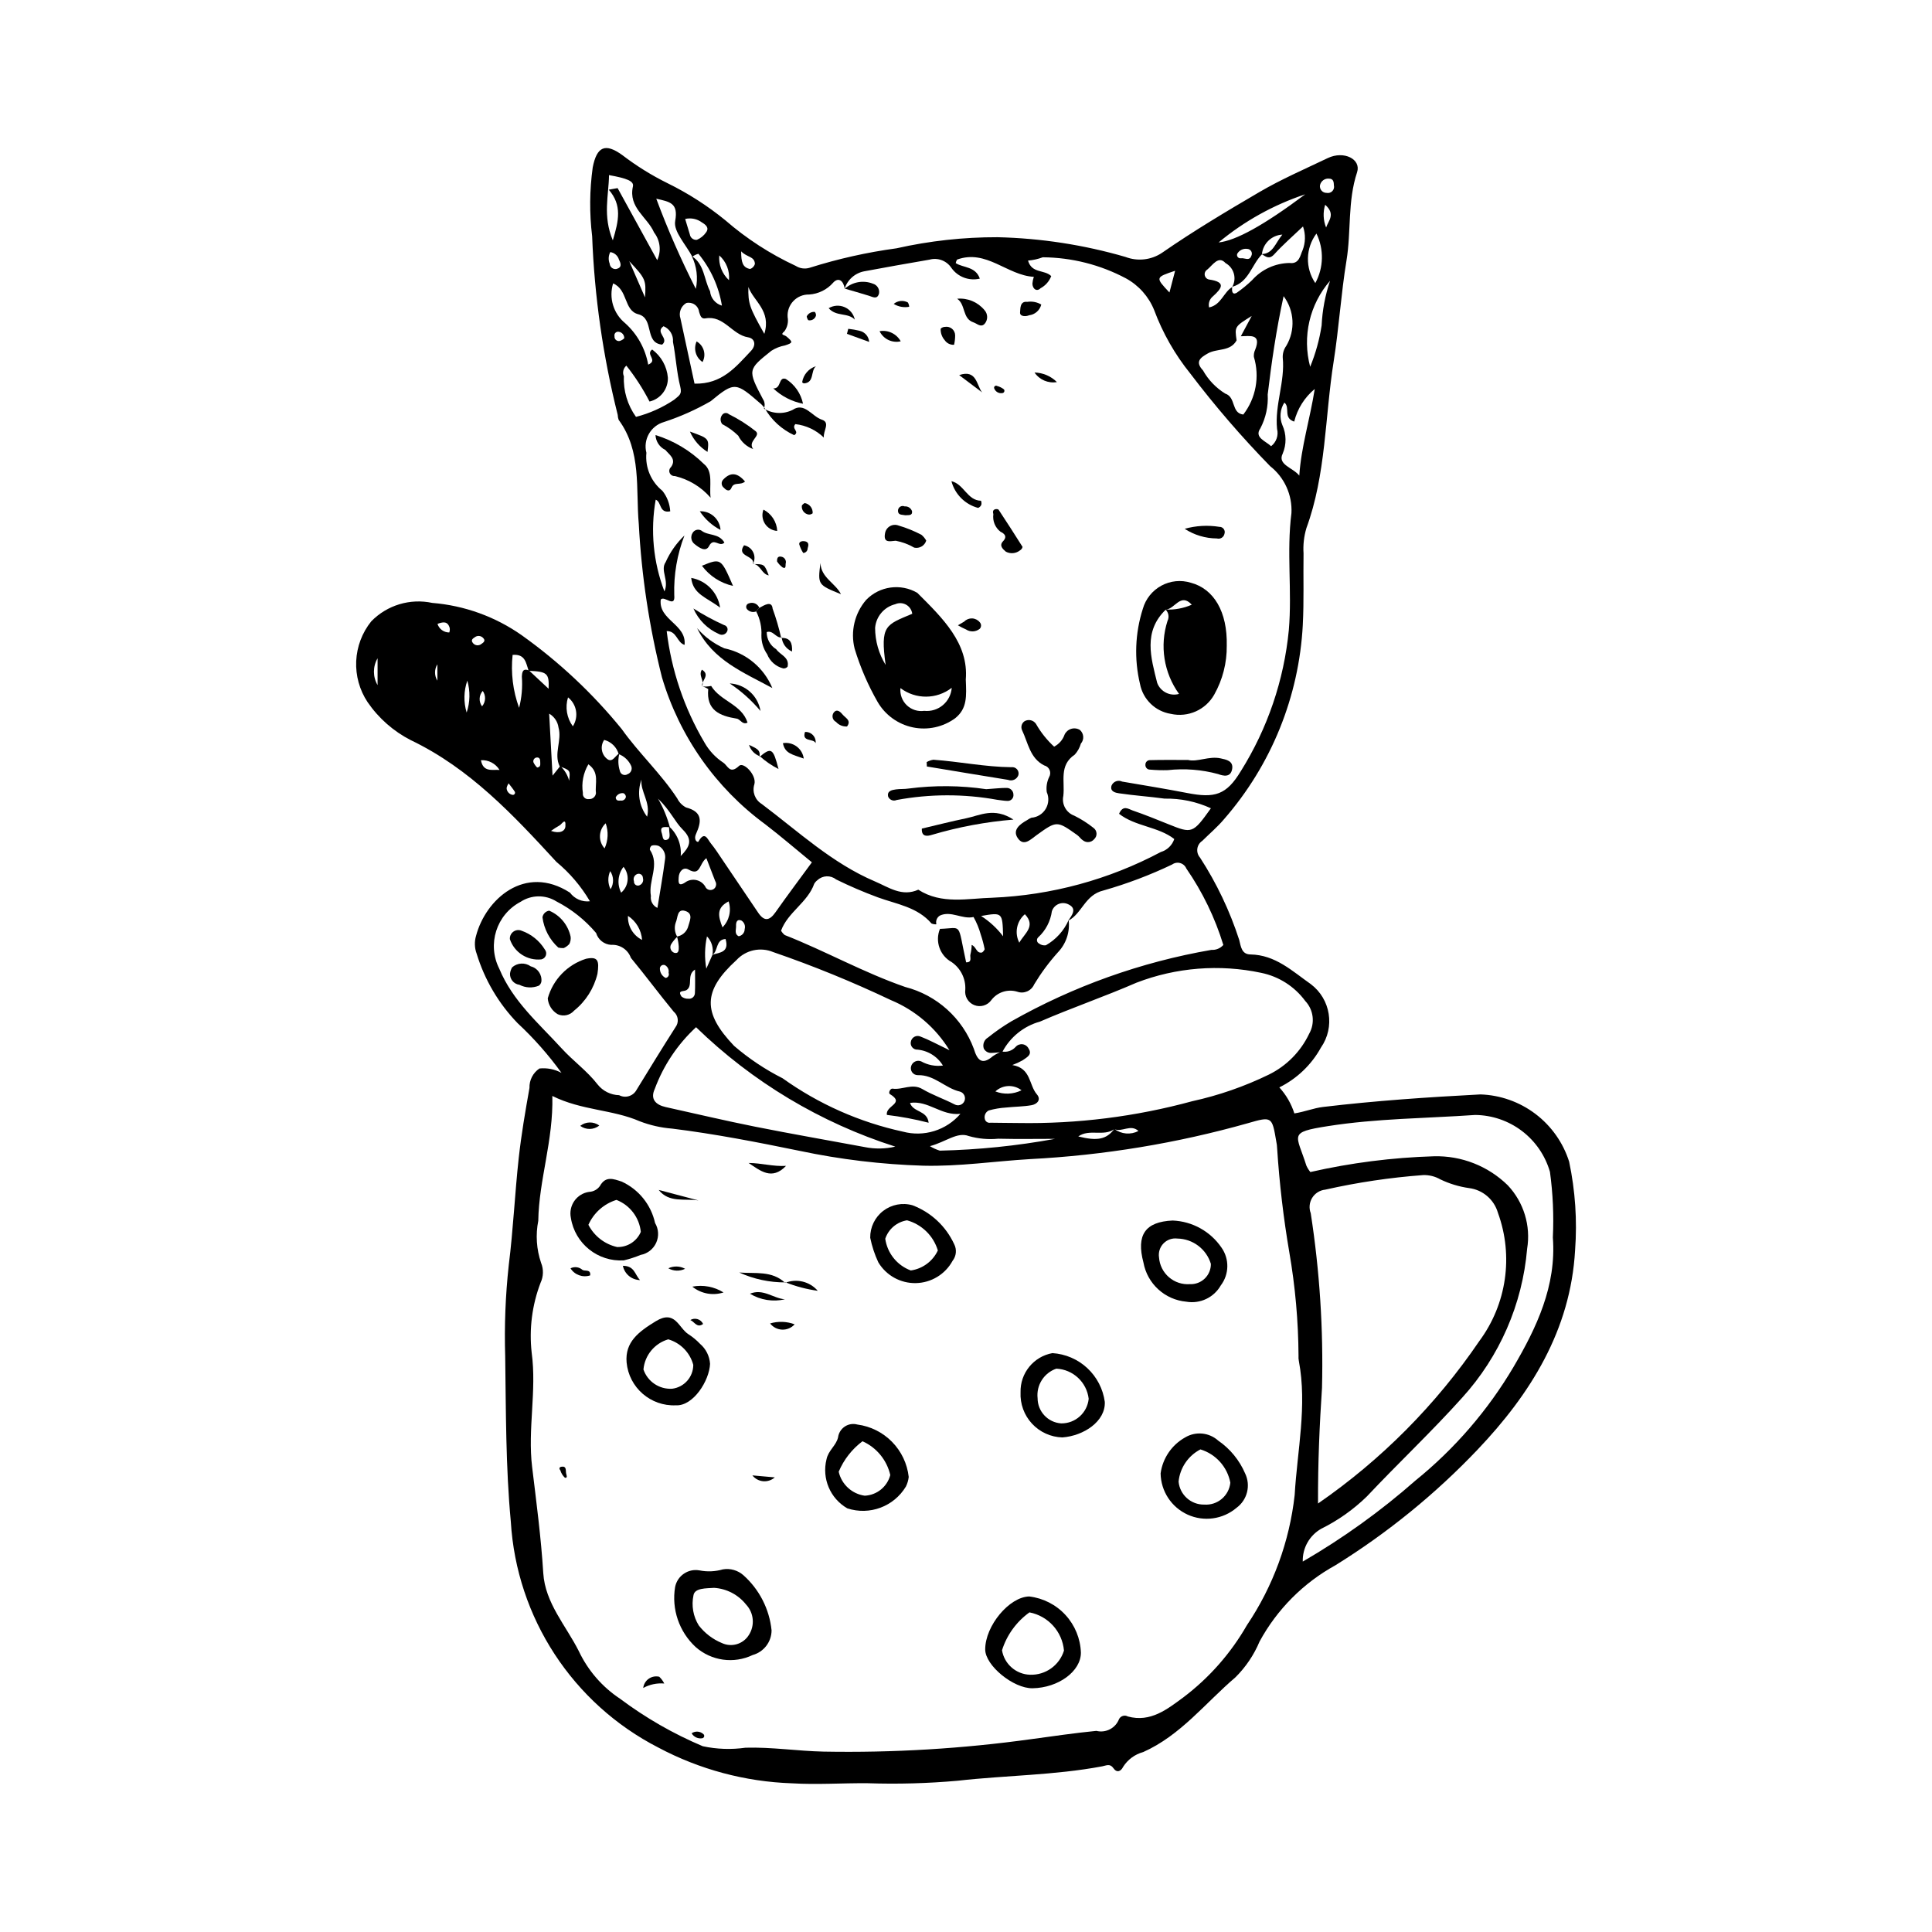
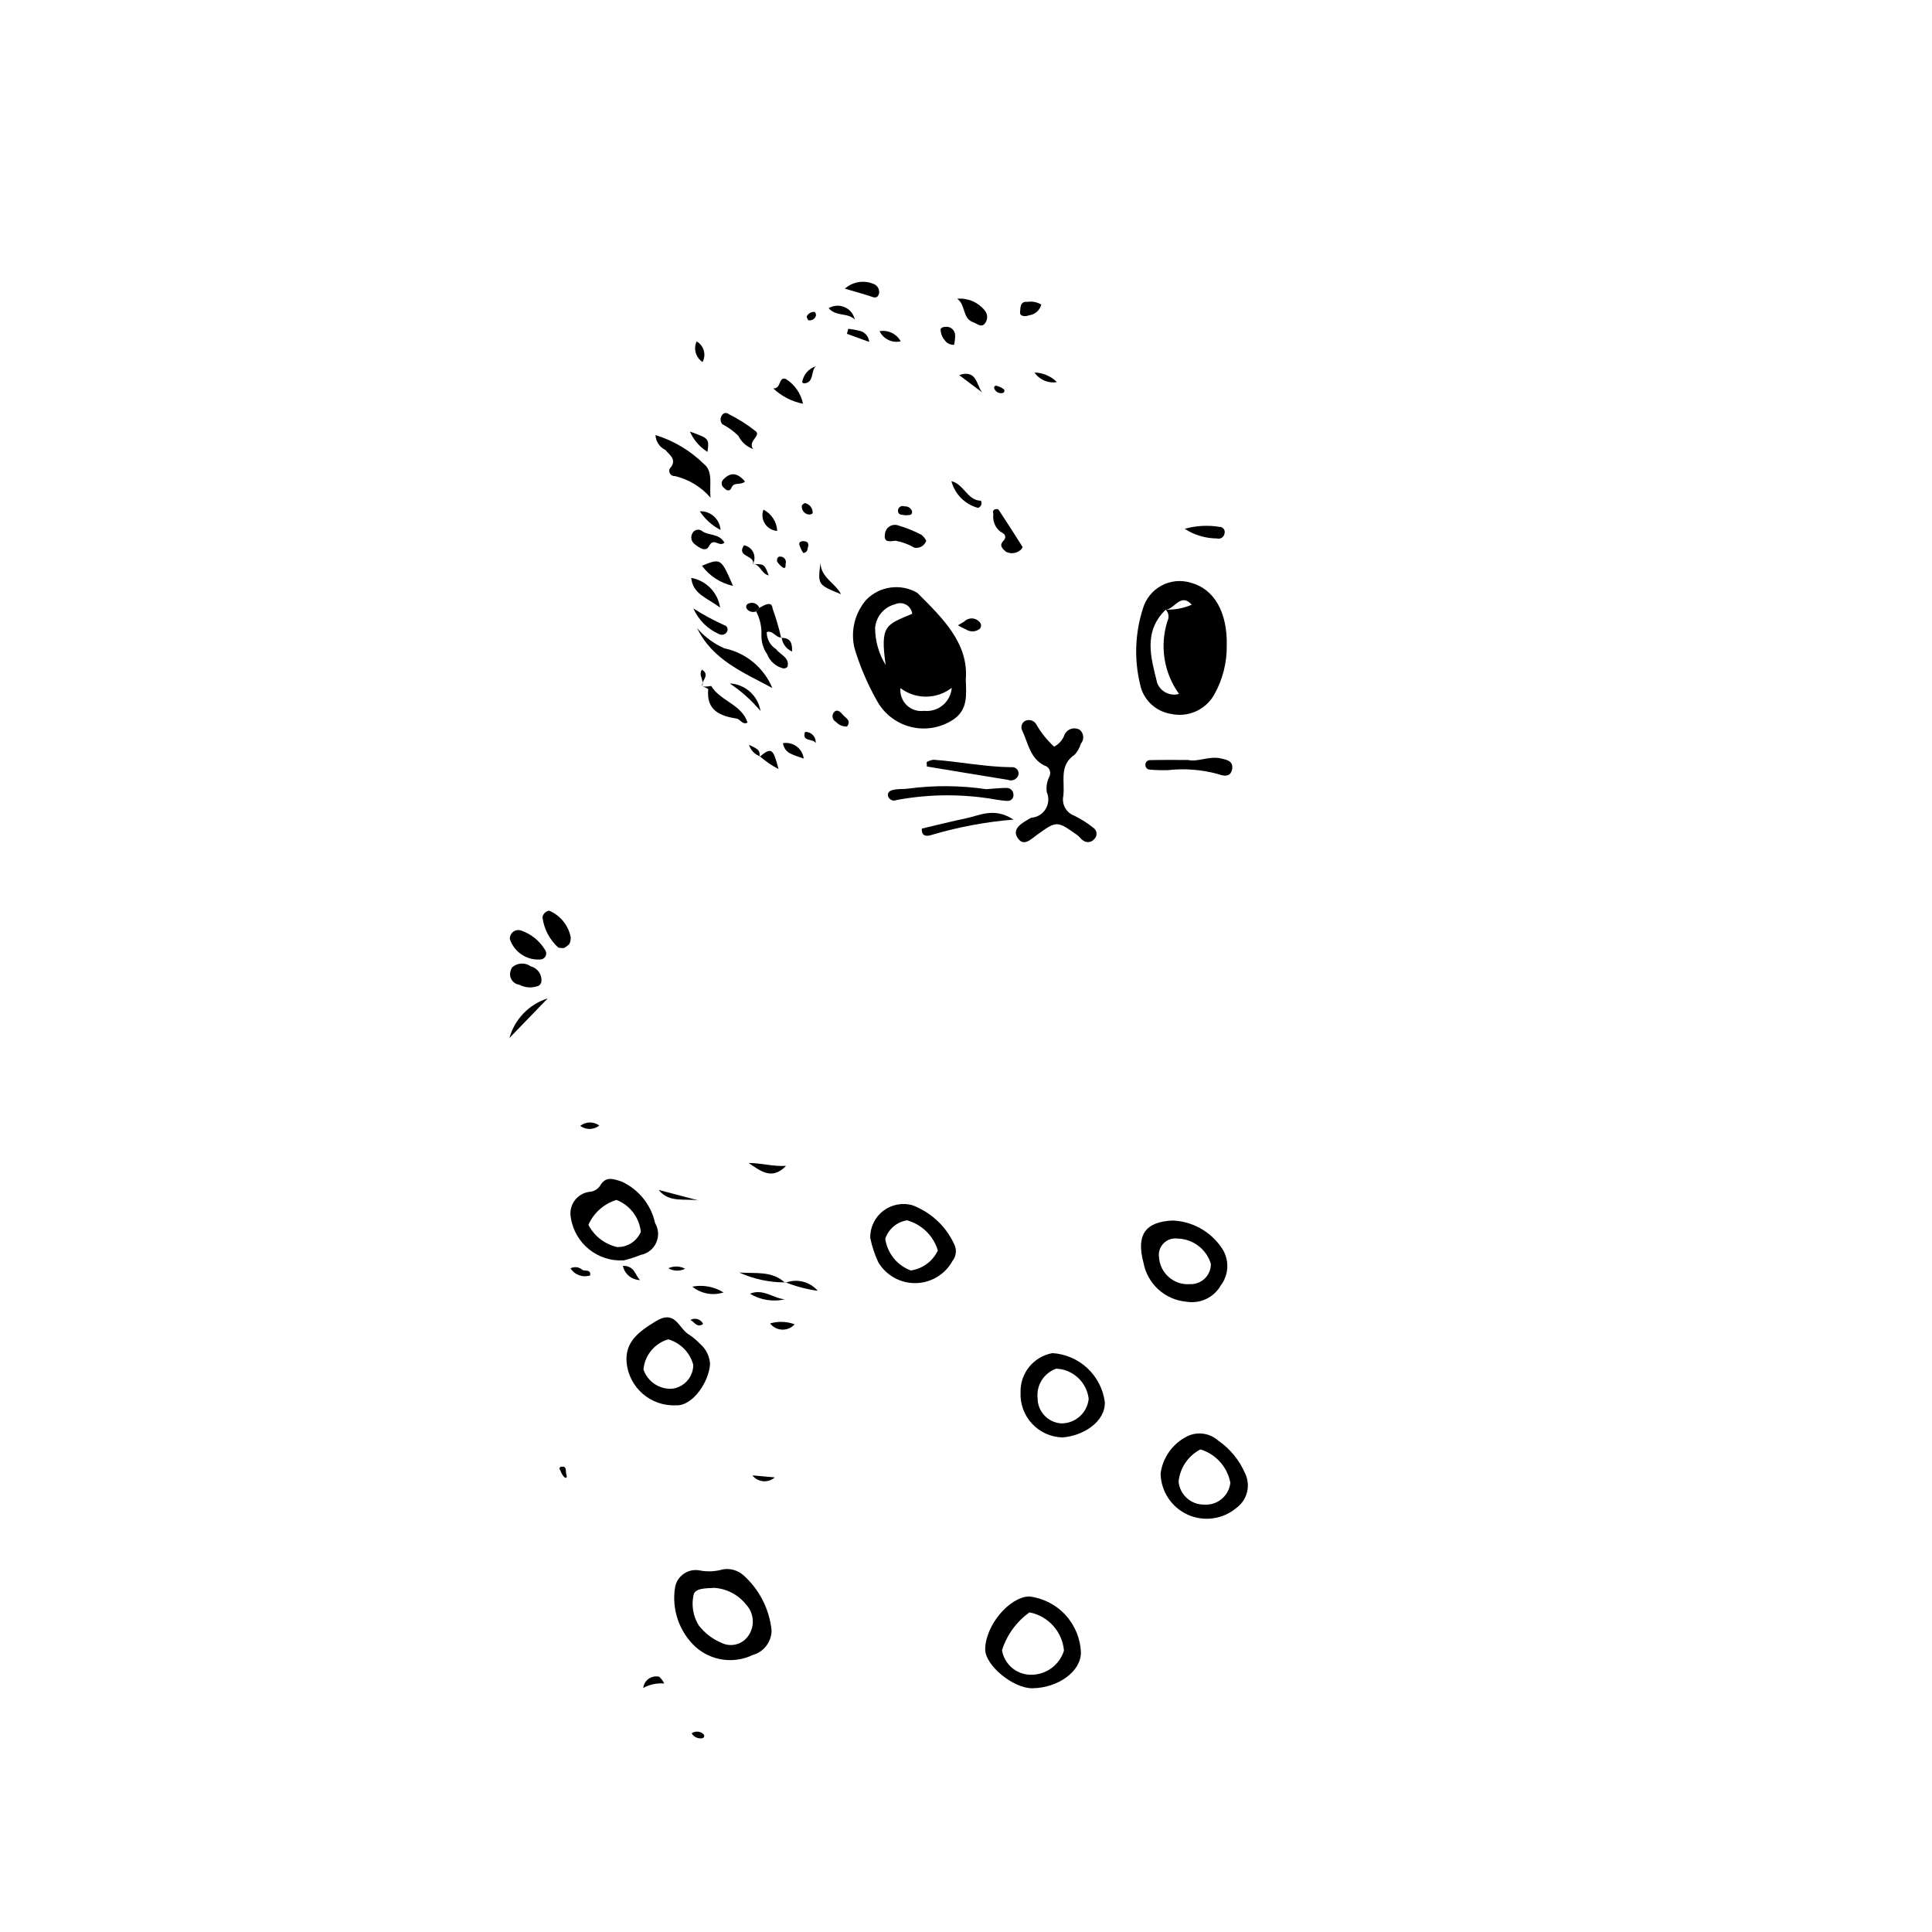
<svg xmlns="http://www.w3.org/2000/svg" fill="#000000" width="800px" height="800px" version="1.1" viewBox="144 144 512 512">
  <g>
-     <path d="m494.59 437.36c13.875-1.656 27.805-2.598 41.742-3.328 5.281 0.176 10.379 1.984 14.586 5.176 4.211 3.195 7.328 7.613 8.922 12.652 1.625 7.707 2.156 15.605 1.574 23.465-1.191 21.191-11.863 38.148-25.852 52.855-11.199 11.773-23.855 22.066-37.66 30.633-8.496 4.676-15.473 11.684-20.102 20.203-1.488 3.551-3.66 6.773-6.391 9.484-7.977 6.801-14.535 15.402-24.461 19.82v-0.004c-2.199 0.602-4.098 2-5.316 3.93-0.57 1.176-1.652 1.668-2.566 0.34-0.902-1.309-1.891-0.695-2.961-0.492-12.641 2.383-25.52 2.375-38.254 3.816h-0.004c-7.949 0.711-15.934 0.93-23.91 0.664-6.699-0.062-13.34 0.426-20.113 0.02-12.348-0.426-24.434-3.664-35.344-9.465-22.707-11.645-37.578-34.414-39.109-59.891-1.363-14.52-1.277-29.188-1.488-43.793-0.25-8.062 0.066-16.137 0.941-24.156 1.191-9.453 1.609-18.973 2.648-28.434 0.688-6.25 1.75-12.383 2.844-18.535v0.004c-0.07-2.062 0.93-4.016 2.644-5.164 2.019-0.211 4.055 0.191 5.84 1.16-3.434-4.762-7.328-9.176-11.629-13.172-5.035-5.199-8.758-11.52-10.863-18.441-0.551-1.5-0.605-3.141-0.156-4.676 2.531-9.684 12.957-19.145 24.887-11.477h0.004c1.227 1.656 3.246 2.531 5.293 2.289-2.336-3.973-5.344-7.508-8.891-10.449-11.414-12.41-22.906-24.73-38.543-32.23h-0.004c-4.613-2.352-8.562-5.824-11.488-10.098-2.129-3.211-3.184-7.012-3.012-10.859 0.176-3.848 1.57-7.539 3.984-10.539 4.191-4.305 10.301-6.148 16.172-4.891 8.531 0.691 16.723 3.648 23.723 8.574 9.898 7.059 18.801 15.414 26.473 24.844 4.531 6.383 10.395 11.789 14.73 18.395l-0.004-0.004c0.504 1.027 1.316 1.863 2.324 2.394 4.359 1.148 4.184 3.629 2.66 7.016-0.746 1.656 0.438 2.391 0.652 2.008 1.656-2.957 2.422-0.535 3.238 0.457 1.141 1.387 2.109 2.918 3.117 4.406 3.156 4.652 6.301 9.309 9.438 13.973 1.594 2.375 2.977 2.238 4.598-0.066 3.164-4.504 6.477-8.902 9.656-13.25-4.336-3.547-8.25-6.93-12.348-10.07-13.145-9.645-22.766-23.332-27.387-38.965-3.356-13.301-5.41-26.891-6.137-40.586-0.836-9.328 0.809-19.281-5.336-27.641-0.148-0.422-0.234-0.867-0.25-1.316-3.894-15.508-6.168-31.375-6.777-47.352-0.738-6.059-0.688-12.184 0.152-18.227 1.082-5.508 3.285-6.57 7.859-3.254 3.742 2.867 7.758 5.359 11.984 7.445 5.465 2.68 10.602 5.981 15.316 9.828 5.617 4.875 11.891 8.938 18.637 12.074 1.098 0.699 2.445 0.883 3.688 0.504 7.516-2.375 15.219-4.102 23.027-5.16 8.785-1.977 17.766-2.961 26.766-2.941 11.484 0.266 22.883 2.023 33.91 5.227 3.219 1.234 6.836 0.824 9.695-1.102 8.332-5.773 17.02-10.957 25.766-16.074 5.867-3.434 12.059-6.106 18.148-9.02 4.289-2.051 8.914 0.305 7.766 3.766-2.543 7.684-1.531 15.633-2.805 23.383-1.457 8.863-1.996 17.879-3.402 26.754-2.336 14.754-2 29.957-7.242 44.215l0.004 0.004c-0.637 2.156-0.887 4.402-0.742 6.644-0.094 6.305 0.133 12.621-0.199 18.91h0.004c-0.996 19.043-8.359 37.195-20.902 51.555-1.734 2.055-3.824 3.812-5.742 5.715-0.715 0.473-1.195 1.23-1.309 2.078-0.113 0.852 0.148 1.711 0.715 2.352 4.402 6.785 7.894 14.121 10.383 21.812 0.453 1.816 0.648 3.816 2.969 3.856 6.621 0.109 11.059 4.391 16.008 7.867 5.269 3.969 6.457 11.395 2.688 16.805-2.512 4.562-6.363 8.246-11.031 10.559 1.812 1.984 3.172 4.34 3.984 6.898 2.844-0.453 5.098-1.414 7.57-1.707zm-158.31-44.512c-2.68 0.137-1.93 3.231-3.488 4.176h0.004c0.348-1.762-0.191-3.586-1.441-4.875-0.609 2.812-0.672 5.723-0.176 8.559l1.637-3.688c1.891-0.629 4.523-0.574 3.465-4.172zm-28.027-44.609c0.07 0.453 0.363 0.836 0.777 1.027 0.418 0.188 0.898 0.152 1.281-0.098 0.43-0.148 0.773-0.469 0.957-0.883 0.18-0.414 0.184-0.887 0.008-1.301-0.645-1.445-1.836-2.578-3.316-3.144-0.527-1.844-1.988-3.269-3.844-3.758-1.141 1.668-0.746 3.941 0.887 5.125 1.348 0.938 2.09-1.016 3.156-1.578v0.004c-0.41 1.512-0.375 3.109 0.094 4.606zm121.5 96.93c5.09 1.277 7.492 0.77 9.559-1.992v0.004c1.844 1.402 4.336 1.613 6.391 0.539-2.106-1.902-4.383 0.414-6.383-0.492-2.879 2.039-6.641-0.156-9.566 1.941zm-103.47-55.352c0.422-1.637 1.637-3.719-0.738-4.418-2.148-0.629-1.887 1.805-2.465 3.082h-0.004c-0.43 1.254-0.281 2.633 0.402 3.769-0.629 0.598-1.176 1.27-1.629 2.004-0.227 0.402-0.266 0.883-0.102 1.316 0.16 0.43 0.5 0.77 0.938 0.93 1.34 0.348 1.18-0.984 1.191-1.715l-0.004-0.004c-0.066-0.879-0.223-1.75-0.465-2.594 1.316-0.215 2.414-1.121 2.875-2.371zm-1.887-18.953c2.309-2.383 3.371-4.215 0.535-7.019-2.102-2.078-3.285-5.082-6.551-8.199 1.375 2.371 2.43 4.914 3.133 7.562-1.137 0.062-2.898-0.562-2.086 1.746 0.234 0.66 0.105 2.027 1.367 1.574 0.906-0.324 0.637-1.426 0.574-2.258-0.035-0.43-0.062-0.859-0.09-1.285l-0.004-0.004c2.227 1.988 3.387 4.91 3.121 7.883zm-29.57-19.957c0.32-2.762 0.32-2.762-2.5-3.809-1.656-3.379 0.672-6.883-0.324-10.332h0.004c-0.215-1.531-1.129-2.875-2.473-3.637 0.297 5.43 0.574 10.531 0.898 16.426l2.051-2.559c1.141 1.051 1.957 2.41 2.344 3.91zm-5.441-24.379c0.176-4.086-0.344-4.555-5.289-4.758-0.703-1.984-0.832-4.519-4.254-4.215h0.004c-0.504 4.746 0.082 9.543 1.719 14.027 0.695-2.691 0.941-5.481 0.73-8.254 0.07-1.191 0.203-2.297 1.879-1.66zm33.543-123.95c0.895-4.824-1.445-5.094-5.016-5.922l0.004-0.004c3.035 8.16 6.535 16.141 10.484 23.902 0.625-2.934 0.242-5.992-1.074-8.684 3.387 2.168 3.215 6.215 4.848 9.312 0.156 1.797 1.406 3.312 3.141 3.809-0.824-5.043-2.969-9.781-6.215-13.727-0.598 0.133-1.156 0.402-1.629 0.785-1.68-3.223-5.055-6.711-4.539-9.473zm145.85 11.141c-1.898-2.117-3.457 0.625-4.867 1.746l0.004-0.004c-0.496 0.312-0.75 0.891-0.645 1.465 0.105 0.574 0.547 1.027 1.117 1.145 4.629 0.656 3.434 2.328 1.031 4.481h0.004c-0.867 0.699-1.258 1.836-1.004 2.918 3.207-0.637 3.867-4.086 6.156-5.414-0.188 0.957-0.059 2.18 1.117 1.57v0.004c1.461-1.016 2.84-2.144 4.121-3.379 2.531-2.852 6.144-4.508 9.957-4.555 2.59 0.355 2.832-2.148 3.414-3.336 0.805-2.031 0.848-4.285 0.125-6.344-2.688 2.566-5.301 4.82-7.598 7.356-1.371 1.516-2.258 0.625-3.363-0.035 3.019-0.094 3.539-2.777 5.488-5.164-2.856 0.164-5.16 2.391-5.418 5.238-2.734 2.758-3.457 7.344-7.844 8.594h0.004c1.234-2.231 0.434-5.043-1.797-6.285zm6.938 14.016c-4.527 2.82-4.527 2.82-4.004 6.465-1.676 3.035-5.168 2.07-7.609 3.453-1.988 1.129-3.469 2.18-1.316 4.488l0.004-0.004c1.414 2.531 3.453 4.656 5.922 6.176 2.898 0.965 1.523 5.172 4.773 5.543h0.004c3.344-4.344 4.387-10.031 2.801-15.277-0.055-0.637 0.059-1.277 0.332-1.855 1.734-4.375-1.359-3.637-3.789-3.613zm-84.855 161c-3.766-4.391-9.27-5.117-14.277-6.945v-0.004c-3.758-1.387-7.438-2.969-11.031-4.738-1.445-1.152-3.516-1.078-4.879 0.172-0.363 0.262-0.668 0.602-0.895 0.992-1.758 4.977-7.012 7.539-8.789 12.434v-0.004c0.25 0.445 0.582 0.836 0.98 1.156 10.781 4.238 20.875 9.938 31.926 13.762 8.375 2.156 15.168 8.273 18.18 16.383 0.895 2.914 2.09 4.496 5.055 1.945h0.004c0.73-0.5 1.52-0.914 2.348-1.23 1.352 0.273 2.746-0.188 3.668-1.211 0.457-0.527 1.145-0.793 1.832-0.707 0.691 0.09 1.293 0.516 1.602 1.137 1.082 1.66-0.531 2.344-1.555 3.102v0.004c-0.883 0.492-1.805 0.914-2.754 1.266 5.023 0.832 4.348 5.246 6.504 7.762 1.23 1.434 0.047 2.621-1.41 2.879-2.207 0.391-4.481 0.375-6.715 0.617-1.566 0.094-3.117 0.359-4.629 0.781-0.844 0.418-1.273 1.375-1.031 2.285 0.156 0.668 0.816 1.094 1.488 0.961 2.477 0.062 4.953 0.027 7.434 0.078 15.543 0.258 31.043-1.688 46.043-5.777 7.019-1.539 13.832-3.906 20.297-7.051 4.68-2.297 8.449-6.113 10.684-10.824 1.602-2.812 1.18-6.34-1.039-8.695-2.836-3.844-6.996-6.496-11.68-7.453-11.031-2.344-22.512-1.438-33.039 2.613-8.418 3.668-17.137 6.652-25.562 10.305-4.301 1.191-7.918 4.106-9.996 8.059-0.895 0.086-1.793 0.223-2.688 0.238l-0.004-0.004c-0.914 0.133-1.809-0.336-2.223-1.16-0.359-1.121 0.117-2.336 1.141-2.918 1.93-1.555 3.965-2.969 6.094-4.238 16.48-9.336 34.445-15.754 53.109-18.977 1.191 0.074 2.356-0.406 3.144-1.305-2.211-7.219-5.519-14.051-9.809-20.262-0.297-0.703-0.895-1.234-1.633-1.438-0.734-0.207-1.523-0.062-2.141 0.387-5.859 2.801-11.945 5.102-18.191 6.879-4.938 1.168-5.641 6.106-9.34 8.023 0.969-1.445 2.43-3.18 0.094-4.328-0.816-0.426-1.781-0.473-2.633-0.121-0.855 0.348-1.508 1.059-1.789 1.938-0.367 2.648-1.641 5.086-3.609 6.894-0.254 0.227-0.379 0.562-0.332 0.898 0.047 0.34 0.262 0.629 0.57 0.773 0.512 0.379 1.152 0.539 1.781 0.445 2.676-1.523 4.793-3.863 6.035-6.68 0.383 3.133-0.66 6.269-2.844 8.547-2.356 2.625-4.457 5.461-6.281 8.477-0.75 1.746-2.738 2.606-4.523 1.949-2.512-0.75-5.223 0.129-6.816 2.203-1.02 1.449-2.894 2.012-4.543 1.359-1.645-0.652-2.629-2.348-2.379-4.102 0.145-2.894-1.227-5.656-3.617-7.297-3.125-1.715-4.461-5.508-3.098-8.805 6.094-0.184 4.555-1.977 6.934 8.867 1.758 0.031 0.895-1.422 1.156-2.172 0.191-0.801 0.297-1.621 0.316-2.445 1.297 0.535 1.203 2.336 2.762 2.004 0.301-0.219 0.535-0.512 0.68-0.852-0.254-1.312-0.598-2.602-1.027-3.863-0.449-1.633-1.094-3.203-1.922-4.68-3.062 0.668-5.957-1.754-8.922-0.383h0.004c-0.789 0.477-1.168 1.418-0.93 2.309-0.441 0.039-0.883-0.035-1.289-0.215zm-26.07-169.82h0.004c-1.621 1.852-3.914 2.981-6.367 3.137-1.574-0.043-3.094 0.586-4.18 1.73-1.086 1.141-1.637 2.688-1.516 4.258 0.246 1.309-0.059 2.664-0.84 3.742-1.273 1.066-0.094 0.867 0.531 1.391 1.801 1.512 1.707 1.676-0.379 2.367-1.285 0.23-2.516 0.715-3.617 1.418-6.269 5-6.336 5.051-2.246 12.805 0.504 0.742 0.602 1.691 0.262 2.523l0.207-0.129c-0.273-0.359-0.57-0.699-0.891-1.016-6.742-5.84-6.988-6.133-13.434-0.801l-0.004-0.004c-3.918 2.254-8.055 4.094-12.352 5.5-3.512 1-5.582 4.625-4.664 8.16-0.375 3.856 1.219 7.644 4.238 10.074 1.238 1.551 1.961 3.449 2.074 5.434-3.008 0.613-2.254-2.516-3.856-3.078h0.004c-1.441 8.164-0.641 16.566 2.316 24.309 1.316-2.949-1.184-5.566 0.316-7.746 1.188-2.664 2.883-5.066 4.992-7.078-1.941 5.019-2.863 10.379-2.703 15.758 0.352 3.734-2.672 0.008-3.582 1.238-0.633 5.445 6.898 6.516 6.312 12-2.066-0.648-2.019-3.699-4.738-3.664l0.004 0.004c1.25 10.406 4.648 20.445 9.98 29.473 1.223 2.176 2.949 4.027 5.031 5.402 1.219 0.828 1.719 3.176 4.184 0.832 1.172-1.113 4.668 2.449 4.047 4.867-0.645 1.98 0.152 4.144 1.93 5.234 9.703 7.289 18.664 15.711 30.02 20.535 3.598 1.527 7.152 4.156 11.484 2.188 6.191 4 13.145 2.289 19.695 2.129l0.004-0.004c15.574-0.652 30.805-4.793 44.57-12.109 1.68-0.496 3.012-1.781 3.57-3.441-4.254-3.32-10.336-3.312-14.633-6.688 1.051-2.441 2.508-1.254 3.57-0.891 3.195 1.098 6.332 2.367 9.465 3.633 6.336 2.559 6.5 2.516 11.309-4.203-3.852-1.77-8.051-2.644-12.285-2.559-4.012-0.547-8.059-0.816-12.062-1.41-0.855-0.129-2.481-0.422-1.992-2.043h0.004c0.219-0.523 0.645-0.934 1.18-1.137 0.531-0.199 1.121-0.172 1.633 0.074 5.762 0.988 11.539 1.918 17.277 3.035 7.234 1.406 10.344 0.562 14.184-5.828l0.004 0.004c7.07-11.297 11.422-24.082 12.703-37.348 0.895-10.363-0.633-20.688 0.695-31.012 0.25-4.82-1.855-9.465-5.652-12.449-7.547-7.731-14.609-15.922-21.141-24.523-4.09-5.066-7.332-10.758-9.602-16.863-1.449-3.57-4.09-6.531-7.473-8.379-6.789-3.609-14.348-5.523-22.035-5.582-1.254 0.473-2.566 0.77-3.906 0.871 0.984 3.492 4.375 2.344 6.148 4.117-0.523 1.383-1.531 2.523-2.836 3.219-0.941 0.957-2.082 0.285-2.152-1.207 0.051-0.621 0.176-1.234 0.379-1.82-7.043-0.367-12.59-7.391-20.34-4.57v-0.004c-0.18 0.289-0.301 0.605-0.363 0.934 1.973 1.289 5.25 0.828 6.391 4.113v0.004c-2.859 0.68-5.848-0.449-7.543-2.856-1.262-1.902-3.606-2.781-5.809-2.168-5.746 0.992-11.496 1.996-17.227 3.074-2.5 0.457-4.539 2.269-5.281 4.703l0.039-0.109c-0.285-2.012-1.594-3.156-3.055-1.57zm-78.137 248.58c-0.742 3.731-0.484 7.594 0.746 11.191 0.688 1.695 0.637 3.598-0.141 5.254-2.254 5.898-3.062 12.254-2.359 18.527 1.375 10.109-1.098 20.238 0.121 30.312 1.133 9.359 2.367 18.684 2.953 28.109 0.496 7.934 6.016 13.914 9.426 20.691 2.418 5.113 6.191 9.469 10.906 12.59 6.773 5.078 14.145 9.309 21.941 12.598 3.723 0.797 7.559 0.93 11.328 0.391 6.949-0.195 13.777 0.887 20.668 1.035 18.441 0.336 36.883-0.773 55.152-3.316 5.711-0.773 11.41-1.613 17.156-2.18 2.512 0.629 5.098-0.723 6.019-3.144 0.215-0.398 0.582-0.695 1.016-0.82 0.438-0.129 0.906-0.074 1.301 0.148 6.039 1.656 10.512-1.977 14.715-5.062 6.844-5.172 12.57-11.676 16.84-19.121 6.938-10.305 11.281-22.137 12.66-34.484 0.684-11.824 3.356-23.629 1.109-35.555-0.09-0.445-0.117-0.898-0.086-1.348-0.051-9.207-0.871-18.398-2.445-27.469-1.547-9.074-2.621-18.223-3.215-27.41-0.02-0.676-0.102-1.348-0.25-2.012-1.102-6.496-1.141-6.613-7.488-4.769h0.004c-18.848 5.324-38.23 8.516-57.789 9.523-9.418 0.562-18.719 1.98-28.262 1.746h0.004c-11.008-0.336-21.961-1.648-32.734-3.926-11.242-2.305-22.5-4.5-33.887-5.91v0.004c-2.918-0.234-5.789-0.887-8.52-1.938-7.234-3.148-15.375-2.84-23.164-6.711 0.293 11.828-3.555 22.215-3.727 33.055zm249.39 31.887c7.242-9.777 9.094-22.539 4.926-33.969-1.012-3.527-4.031-6.106-7.668-6.559-2.641-0.375-5.207-1.156-7.609-2.312-1.375-0.789-2.941-1.18-4.527-1.133-8.738 0.645-17.418 1.938-25.965 3.863-1.43 0.148-2.707 0.949-3.461 2.172-0.754 1.223-0.895 2.727-0.383 4.066 2.371 15.305 3.371 30.789 2.988 46.27-0.645 9.812-1.094 19.602-1.055 30.664 16.789-11.59 31.285-26.191 42.754-43.062zm-149.31-77.25c-0.93-0.188-1.535-1.09-1.355-2.023 0.082-0.57 0.434-1.07 0.941-1.348s1.117-0.297 1.641-0.055c2.195 0.832 4.269 1.984 7.66 3.609-3.648-5.961-9.094-10.613-15.551-13.289-10.137-4.812-20.535-9.059-31.148-12.711-3.379-1.414-7.285-0.562-9.766 2.133-8.906 8.133-9.008 13.914-0.625 22.707h-0.004c3.93 3.383 8.254 6.269 12.879 8.605 9.559 6.836 20.414 11.648 31.898 14.141 2.723 0.727 5.598 0.668 8.289-0.168 2.695-0.836 5.094-2.414 6.93-4.555-5.102 0.559-8.461-3.613-13.355-2.898 0.824 2.562 4.562 1.91 4.934 5.254v0.004c-3.637-0.938-7.328-1.629-11.059-2.074-0.477-2.484 4.957-3 0.801-5.512-0.512-0.309 0.113-1.539 0.672-1.453 2.637 0.402 5.199-1.488 7.93 0.117 2.703 1.59 5.731 2.613 8.523 4.059h0.004c0.461 0.258 1.008 0.309 1.508 0.141 0.5-0.168 0.902-0.543 1.109-1.027 0.203-0.488 0.195-1.035-0.031-1.516-0.223-0.477-0.641-0.836-1.145-0.984-3.938-0.883-6.789-4.504-11.184-4.359v-0.004c-0.582 0.008-1.129-0.266-1.48-0.73-0.348-0.461-0.457-1.066-0.293-1.621 0.152-0.547 0.527-1 1.031-1.25 0.508-0.25 1.094-0.27 1.617-0.059 1.758 0.988 3.785 1.379 5.785 1.117-1.527-2.519-4.211-4.113-7.156-4.25zm132.43 114.18c10.363-8.391 19.141-18.562 25.926-30.039 6.062-10.344 11.414-21.461 10.434-34.332 0.277-5.805 0.02-11.629-0.77-17.387-1.242-4.312-3.844-8.109-7.414-10.828-3.574-2.715-7.926-4.207-12.414-4.25-13.02 0.906-26.082 0.918-39.039 2.961-10.633 1.676-8.305 2.121-5.676 10.484v-0.004c0.277 0.605 0.629 1.168 1.047 1.684 10.754-2.445 21.723-3.844 32.75-4.176 7.297-0.191 14.359 2.582 19.57 7.691 4.238 4.5 6.137 10.723 5.129 16.824-1.25 14.68-7.293 28.539-17.199 39.445-8.133 9.062-16.98 17.371-25.297 26.215v-0.004c-3.547 3.457-7.613 6.332-12.051 8.527-3.125 1.766-5.016 5.117-4.914 8.707 10.656-6.176 20.676-13.383 29.918-21.52zm-206.48-103.47c3.414-5.555 6.805-11.121 10.32-16.609v-0.004c0.984-1.281 0.773-3.109-0.477-4.137-3.859-4.684-7.469-9.574-11.336-14.254-0.777-2.184-2.91-3.59-5.227-3.441-1.859-0.105-3.453-1.363-3.988-3.144-2.914-3.445-6.481-6.285-10.492-8.355-2.926-1.84-6.652-1.801-9.539 0.102-6.391 3.375-8.898 11.25-5.637 17.703 3.578 8.652 10.496 14.512 16.527 21.125 3.031 3.324 6.805 6.019 9.527 9.551 1.387 1.754 3.481 2.801 5.719 2.859 1.656 0.879 3.707 0.254 4.602-1.395zm15.785-16.625h-0.004c-4.887 4.519-8.637 10.125-10.949 16.367-1.258 2.707 0.277 4.219 2.922 4.805 7.883 1.742 15.742 3.609 23.66 5.188 9.684 1.934 19.422 3.613 29.133 5.422l-0.004 0.004c2.66 0.523 5.398 0.477 8.039-0.137-19.812-6.316-37.891-17.152-52.801-31.648zm14.523-179.19c1.488-1.57 1.059-3.344-0.734-3.633-4.277-0.688-6.426-5.898-11.309-5.019-1.223 0.219-1.383-0.918-1.676-1.711h-0.004c-0.09-0.785-0.516-1.496-1.164-1.945-0.652-0.453-1.465-0.602-2.234-0.414-1.426 0.832-2.07 2.559-1.535 4.121 1.285 5.898 2.551 11.805 3.723 17.246 7.293 0.18 10.965-4.457 14.93-8.645zm-23.512-1.699c-4.789-0.426-2.008-6.949-6.32-8.047-3.883-0.984-2.699-6.481-6.676-8.18-1.184 3.828 0.07 7.992 3.172 10.531 3.215 2.883 5.371 6.754 6.125 11.004 2.731-1.195-0.828-2.691 1.055-4.008 2.394 1.77 3.91 4.488 4.16 7.457 0.09 2.996-1.941 5.641-4.863 6.328-1.734-3.363-3.789-6.551-6.144-9.512-0.816 0.695-1.082 1.848-0.652 2.832-0.168 3.84 0.961 7.625 3.207 10.746 3.602-0.93 7.019-2.461 10.105-4.535 1.199-1.066 2.164-1.336 1.641-3.414-0.98-3.891-1.172-7.973-1.945-11.93 0.16-1.777-0.852-3.457-2.5-4.148-2.394 1.652 1.613 3.199-0.363 4.875zm160.47 13.203h0.004c0.176 3.113-0.496 6.219-1.945 8.984-1.707 2.453 1.441 3.367 2.844 4.734 1.391-1.074 2.012-2.871 1.582-4.574-0.648-6.406 2.144-12.512 1.504-18.902v-0.004c-0.047-1.109 0.281-2.207 0.934-3.109 2.445-4.129 2.168-9.328-0.707-13.176-2.004 9.219-3.199 17.609-4.211 26.047zm7.027 7.199c-3.019-0.98-0.977-3.777-2.609-5.039v-0.004c-1.137 1.777-1.34 3.996-0.535 5.949 1.094 2.398 1.129 5.148 0.094 7.578-1.477 2.953 2.769 3.727 4.398 5.828 0.5-7.625 2.789-14.789 4.098-22.965h0.004c-2.695 2.227-4.606 5.258-5.449 8.652zm-168.81-42.777v-0.004c1.121-2.406 0.801-5.238-0.828-7.336-1.762-4.086-6.867-6.551-5.609-12.207 0.316-1.418-1.617-2.152-6.336-3.004-0.059 5.394-1.723 10.781 1.008 17.297 1.598-5.301 2.473-9.312-1.074-13.43l2.344-0.418c3.367 6.121 6.734 12.25 10.496 19.098zm74.887 235.98c10.25-0.23 20.469-1.277 30.551-3.129-5.023 0-10.047 0.09-15.066-0.035h0.004c-2.629 0.254-5.277 0.016-7.816-0.707-3.043-1.176-6.062 1.555-10.289 2.68 0.82 0.504 1.699 0.906 2.617 1.191zm73.887-240.68c4.543-0.473 11.957-4.527 22.945-12.754h-0.004c-8.375 2.785-16.156 7.113-22.945 12.754zm27.301 22c0.195-4.027 0.945-8.012 2.231-11.832-5.43 6.246-7.402 14.785-5.266 22.781 1.441-3.516 2.461-7.191 3.035-10.949zm-173.99 141.4c0.219-1.383-0.438-2.758-1.652-3.457-0.609-0.238-1.277-0.273-1.906-0.102-0.328 0.262-0.508 0.664-0.477 1.078 2.719 4.047-0.465 8.203 0.277 12.266v0.004c-0.191 1.32 0.516 2.609 1.73 3.164 0.711-4.426 1.477-8.676 2.027-12.953zm6.199 2.781c-1.379-0.793-2.547 0.555-2.598 2.133-0.031 0.867-0.297 2.594 1.668 1.328h-0.004c0.883-0.672 2.023-0.91 3.102-0.645 1.078 0.266 1.977 1.004 2.445 2.008 0.277 0.367 0.699 0.59 1.156 0.605 0.457 0.02 0.898-0.168 1.199-0.508 0.438-0.535 0.48-1.289 0.113-1.871-0.711-1.844-1.426-3.688-2.336-6.055-1.965 1.441-1.508 4.863-4.746 3.004zm166.42-168.54c-2.894 3.859-3.016 9.137-0.301 13.125 2.219-4.066 2.328-8.957 0.301-13.125zm-194.4 148.27c-0.074 0.445 0.074 0.902 0.395 1.219 0.324 0.316 0.781 0.461 1.227 0.379 0.941 0.066 1.766-0.641 1.84-1.586-0.312-2.508 1.039-5.449-2.008-7.629-1.352 2.297-1.867 4.988-1.453 7.617zm43.852-134.11c-0.074 4.398 0.273 5.41 4.234 12.422 1.883-6.141-2.832-8.625-4.234-12.422zm-15.508-13.926v-0.004c0.137 0.898 0.957 1.531 1.859 1.438 1.004-0.422 1.863-1.125 2.473-2.023 0.863-1.219-0.164-2.008-1.102-2.574-1.277-0.961-2.914-1.305-4.469-0.934 0.496 1.641 0.855 2.871 1.238 4.094zm77.184 180.62v-0.004c2.246 1.438 4.223 3.258 5.832 5.379-0.168-6.359-0.168-6.359-5.832-5.379zm-78.043 19.621c-0.73 0.492-2.535-0.059-1.344 1.73l0.004-0.004c0.5 0.406 1.133 0.613 1.777 0.578 0.441 0.062 0.891-0.066 1.227-0.355 0.34-0.293 0.535-0.715 0.539-1.16 0.102-1.938 0.031-3.879 0.031-6.211-2.316 1.457-0.43 4.203-2.234 5.422zm-11.023-183.56c0.32-4.586 0.168-4.981-4.18-9.602 1.285 2.953 2.57 5.906 4.18 9.602zm-6.32 157.76c2.035-1.73 2.312-4.777 0.621-6.848-1.508 1.973-1.746 4.637-0.621 6.848zm-12.801-44.09c1.609-2.508 1.055-5.824-1.281-7.668-0.812 2.613-0.336 5.457 1.281 7.668zm19.68 23.953c0.977-3.926-1.848-6.621-1.488-9.844l0.004-0.004c-1.23 3.32-0.668 7.039 1.484 9.848zm21.59 22.453c-3.254 1.684-2.793 3.867-1.613 6.875 1.789-1.805 2.414-4.461 1.617-6.875zm78.516 3.394h0.004c-2.191 1.867-2.801 4.996-1.477 7.547 1.32-2.426 4.508-4.352 1.477-7.547zm-105.18 0.438h0.004c-0.129 2.676 1.34 5.176 3.738 6.371-0.188-2.59-1.57-4.945-3.738-6.371zm145-170.96c-5.258 1.758-5.258 1.758-1.504 5.754zm39.762-17.492h0.004c-0.617 1.98-0.527 4.109 0.25 6.031 0.566-1.781 2.613-3.481-0.25-6.031zm-157.99 19.988c0.238-2.477-0.723-4.918-2.578-6.566-0.199 2.469 0.754 4.891 2.578 6.566zm-31.617-4.383c0.027 0.434 0.234 0.832 0.57 1.102 0.34 0.27 0.777 0.383 1.203 0.316 1.582-0.395 1.176-1.492 0.68-2.496v-0.004c-0.316-1.051-1.215-1.824-2.301-1.98-0.488 0.949-0.547 2.066-0.152 3.062zm-61.512 111.69v-7.106c-1.285 2.195-1.285 4.91 0 7.106zm23.781-1.188v0.004c-0.949 2.731-1.012 5.691-0.176 8.461 0.918-2.738 0.98-5.691 0.176-8.461zm36.672 37.812c-1.902 1.766-2.035 4.731-0.293 6.652 0.961-2.094 1.066-4.481 0.293-6.652zm110.2 70.75c-2.074-1.602-5.004-1.477-6.93 0.305 2.25 0.879 4.766 0.766 6.93-0.305zm82.785-239.78c-0.031-0.785-0.055-1.805-1.281-1.812l0.004-0.004c-1.117-0.113-2.144 0.617-2.402 1.711-0.098 0.516 0.043 1.047 0.383 1.449 0.336 0.402 0.84 0.629 1.363 0.621 0.547 0.113 1.113-0.059 1.504-0.457 0.395-0.395 0.555-0.965 0.434-1.508zm-24.645 19.297c0.93-0.172 2.242 0.84 2.75-0.629h0.004c0.203-0.379 0.199-0.836-0.008-1.215-0.211-0.375-0.598-0.617-1.027-0.645-1.086-0.172-2.164 0.352-2.703 1.309-0.102 0.297-0.043 0.629 0.16 0.867 0.203 0.242 0.516 0.359 0.828 0.309zm-130.06 2.836c0.625-0.215 1.102-0.73 1.266-1.371-0.125-2.039-2.094-1.668-3.641-3.309-0.008 2.836 0.371 4.312 2.375 4.68zm-1.445 174.93c0.246-0.875-0.117-1.805-0.891-2.277-1.199-0.469-1.438 0.574-1.395 1.445 0.047 0.941-0.52 2.121 0.699 2.731l0.004 0.004c0.918-0.164 1.59-0.969 1.582-1.902zm-69.895-44.754c0.605 3.305 3.09 2.418 4.93 2.586-1.039-1.707-2.934-2.703-4.93-2.586zm40.559 32.082c-0.031 0.324 0.086 0.648 0.324 0.871 0.238 0.223 0.57 0.32 0.891 0.266 0.43-0.094 0.797-0.363 1.016-0.746 0.215-0.379 0.266-0.832 0.133-1.25 0.004-0.328-0.137-0.641-0.379-0.855-0.246-0.215-0.574-0.312-0.895-0.27-0.43 0.086-0.797 0.355-1.008 0.738s-0.238 0.84-0.082 1.246zm-18.176-14.535c0.184-2.609-1.02-0.492-1.582-0.238v-0.004c-0.77 0.43-1.516 0.91-2.227 1.434 2.32 0.82 3.723 0.062 3.809-1.191zm-33.918-42.961c-0.84 1.324-0.84 3.012 0 4.336zm3.144-8.434c0.145-0.391 0.18-0.816 0.102-1.227-0.531-1.859-1.828-1.566-3.223-1.055v0.004c0.426 1.363 1.691 2.289 3.121 2.277zm58.117 90.199c0.172-0.828-0.234-1.668-0.988-2.051-0.301-0.109-0.637-0.066-0.898 0.117-0.262 0.184-0.418 0.48-0.418 0.801-0.008 1.051 0.582 2.012 1.52 2.484 0.305-0.035 0.574-0.211 0.73-0.48 0.156-0.266 0.176-0.586 0.055-0.871zm-15.375-22.156c0.918-1.477 0.879-3.356-0.094-4.797-0.688 1.531-0.656 3.293 0.094 4.797zm3.633-146.02c0.023-0.879-0.633-1.629-1.508-1.719-0.316-0.051-0.637 0.062-0.855 0.301-0.215 0.234-0.301 0.562-0.223 0.875-0.047 0.367 0.09 0.73 0.359 0.98 0.27 0.254 0.645 0.359 1.004 0.289 0.465-0.129 0.887-0.379 1.223-0.727zm-0.934 122.52c0.316 0.051 0.637-0.027 0.895-0.215 0.258-0.188 0.43-0.473 0.477-0.789-0.035-0.398-0.266-0.75-0.621-0.938-0.863-0.141-1.715 0.312-2.086 1.105 0.078 0.957 0.758 0.879 1.336 0.836zm-30.246-3.301c0.035 0.906 0.711 1.66 1.609 1.797 0.227 0.02 0.445-0.098 0.555-0.301 0.109-0.199 0.09-0.445-0.051-0.629-0.457-0.719-1.012-1.371-1.582-2.129h0.004c-0.262 0.383-0.445 0.809-0.535 1.262zm8.914-6.789c0.004-0.57-0.027-1.328-0.812-1.332-0.316 0-0.613 0.141-0.809 0.387-0.195 0.25-0.266 0.574-0.188 0.879 0.238 0.523 0.574 1 0.988 1.398 0.988-0.125 0.816-0.824 0.82-1.332zm-15.418-14.883c0.988-1.16 1.062-2.844 0.176-4.082-1.023 1.145-1.094 2.852-0.176 4.082zm-0.191-16.523c0.523-0.352 1.18-0.797 0.555-1.508l-0.004 0.004c-0.555-0.703-1.566-0.828-2.277-0.289-0.516 0.34-1.137 0.738-0.527 1.516v0.004c0.258 0.34 0.645 0.559 1.066 0.613 0.426 0.051 0.852-0.07 1.188-0.336z" />
    <path d="m341.01 561.45c4.223 3.766 6.887 8.977 7.465 14.605-0.008 3.055-2.055 5.727-5 6.539-5.016 2.402-10.984 1.562-15.141-2.133-4.359-4.047-6.394-10.008-5.426-15.871 0.578-2.992 3.453-4.961 6.453-4.422 2.062 0.414 4.195 0.32 6.219-0.27 1.949-0.328 3.945 0.242 5.43 1.551zm-13.227 5.301c-0.586 2.746-0.086 5.613 1.395 8 1.594 2.059 3.699 3.668 6.109 4.664 2.566 1.211 5.637 0.316 7.148-2.09 1.66-2.543 1.363-5.891-0.715-8.102-2.07-2.609-5.148-4.215-8.473-4.426-2.191 0.145-5.137 0.027-5.465 1.953z" />
    <path d="m405.09 581.12c-0.012-6.258 6.387-13.949 11.684-14.043v0.004c3.68 0.438 7.086 2.18 9.594 4.91 2.508 2.731 3.957 6.269 4.082 9.977 0.02 4.93-5.957 9.332-12.816 9.438-5.082 0.074-12.535-6.035-12.543-10.285zm20.875 0.297c-0.449-5.035-4.184-9.168-9.148-10.121-3.449 2.473-6 5.996-7.273 10.043 0.609 3.652 3.715 6.367 7.414 6.484 4.106 0.145 7.797-2.481 9.008-6.406z" />
    <path d="m467.71 474.63c2.125 3.019 2.051 7.074-0.188 10.016-1.828 3.219-5.484 4.945-9.137 4.316-5.688-0.508-10.336-4.754-11.359-10.371-1.953-7.332 0.469-10.816 7.734-11.141h-0.004c5.211 0.207 10.016 2.871 12.953 7.18zm-16.555 2.598c0.141 2.027 1.086 3.918 2.625 5.246 1.535 1.328 3.543 1.992 5.57 1.836 1.461 0.066 2.883-0.477 3.934-1.496 1.047-1.016 1.633-2.426 1.609-3.887-1.195-3.926-4.789-6.633-8.895-6.699-1.359-0.168-2.715 0.312-3.664 1.297-0.953 0.98-1.387 2.352-1.18 3.703z" />
-     <path d="m384.82 535.4c-0.094 0.887-0.348 1.75-0.746 2.547-3.191 5.316-9.637 7.715-15.531 5.781-4.531-2.609-6.781-7.914-5.512-12.988 0.48-2.394 2.582-3.648 3.066-5.84 0.156-1.16 0.805-2.199 1.781-2.848 0.973-0.652 2.184-0.848 3.312-0.539 3.5 0.457 6.742 2.074 9.211 4.594 2.473 2.516 4.027 5.789 4.418 9.293zm-4.887-0.5c-0.91-3.977-3.637-7.293-7.363-8.953-2.781 2.082-4.957 4.871-6.305 8.074 0.75 3.348 3.5 5.883 6.898 6.356 3.211-0.148 5.957-2.363 6.769-5.477z" />
    <path d="m317.79 494.14c5.133-3.141 6.019 1.746 8.621 3.426 1.141 0.73 2.188 1.594 3.117 2.574 1.559 1.336 2.508 3.242 2.644 5.289-0.18 4.453-4.441 11.234-9.051 10.996v-0.004c-6.695 0.309-12.449-4.699-13.066-11.371-0.449-5.398 3.156-8.109 7.734-10.91zm4.348 17.887c3.191-0.402 5.582-3.113 5.586-6.328-0.875-3.258-3.387-5.82-6.625-6.762-3.629 1.059-6.238 4.227-6.578 7.988 1.098 3.223 4.219 5.312 7.617 5.102z" />
    <path d="m300.12 459.86c1.141-0.051 2.199-0.625 2.863-1.559 1.512-2.731 3.602-1.879 5.793-1.156 4.496 2.07 7.762 6.125 8.824 10.961 0.949 1.586 1.062 3.539 0.301 5.227s-2.301 2.894-4.117 3.231c-1.449 0.594-2.938 1.078-4.457 1.445-6.883 0.438-12.965-4.438-14.039-11.246-0.328-1.562 0.004-3.191 0.918-4.5 0.914-1.309 2.332-2.18 3.914-2.402zm13.703 10.598c-0.395-3.812-2.887-7.082-6.457-8.473-3.312 1.023-6.023 3.43-7.434 6.602 1.539 2.984 4.316 5.141 7.594 5.887 2.727 0.09 5.227-1.504 6.297-4.016z" />
    <path d="m458.08 524.93c2.793-1.668 6.348-1.32 8.77 0.855 3.148 2.168 5.617 5.184 7.125 8.699 1.527 3.184 0.574 7.004-2.273 9.094-3.602 3.062-8.648 3.769-12.953 1.82-4.309-1.953-7.102-6.211-7.176-10.938 0.551-4.023 2.961-7.555 6.508-9.531zm5.051 17.801c3.496 0.258 6.562-2.312 6.922-5.797-0.793-4.191-3.848-7.594-7.93-8.828-3.25 1.684-5.43 4.902-5.785 8.547 0.328 3.492 3.289 6.141 6.793 6.078z" />
    <path d="m422.9 502.59c3.449 0.219 6.719 1.621 9.25 3.977 2.531 2.356 4.168 5.516 4.633 8.941 0.23 5.168-5.59 9.012-11.258 9.426-3.062-0.09-5.961-1.41-8.043-3.66s-3.168-5.242-3.023-8.305c-0.129-5.066 3.453-9.473 8.441-10.379zm2.32 18.621h-0.004c3.758 0.051 6.926-2.781 7.297-6.519-0.523-4.402-4.152-7.781-8.582-7.984-3.277 1.133-5.336 4.383-4.957 7.832 0.008 3.519 2.734 6.434 6.242 6.672z" />
    <path d="m385.82 463.41c4.883 1.848 8.848 5.543 11.035 10.285 0.75 1.434 0.586 3.172-0.418 4.445-1.949 3.566-5.66 5.82-9.727 5.898-4.066 0.082-7.863-2.023-9.949-5.512-0.969-2.078-1.688-4.262-2.144-6.504-0.043-2.785 1.234-5.426 3.438-7.121 2.207-1.695 5.086-2.25 7.766-1.492zm6.723 11.973-0.004-0.004c-1.176-3.887-4.258-6.898-8.168-7.984-2.684 0.426-4.906 2.305-5.769 4.883 0.539 3.832 3.137 7.062 6.766 8.41 3.133-0.445 5.828-2.441 7.172-5.309z" />
    <path d="m352.31 452.97c-3.363 0.215-6.602-0.762-9.922-0.77 3.121 2.066 6.16 4.695 9.922 0.77z" />
    <path d="m329.12 462.13-10.559-2.785c2.731 3.477 6.836 2.227 10.559 2.785z" />
    <path d="m352.02 488.33c-3.066-0.223-5.746-2.934-9.27-1.48 2.781 1.684 6.106 2.215 9.27 1.48z" />
    <path d="m335.74 486.51c-2.465-1.539-5.422-2.086-8.273-1.535 2.324 1.875 5.434 2.453 8.273 1.535z" />
    <path d="m354.59 494.96c-2.086-0.785-4.371-0.867-6.504-0.23 0.77 0.992 1.941 1.594 3.199 1.637 1.254 0.043 2.465-0.473 3.305-1.406z" />
    <path d="m352.08 483.98c-3.5-3.316-7.981-2.414-12.168-2.75h-0.004c3.856 1.758 8.051 2.652 12.285 2.617z" />
    <path d="m349.33 535.52-5.941-0.527c0.699 0.887 1.73 1.445 2.856 1.547 1.125 0.098 2.242-0.27 3.086-1.02z" />
    <path d="m295.19 480.12c1.098 1.75 3.254 2.523 5.215 1.871 0.191-1.73-1.371-1.027-2.047-1.457l-0.004-0.004c-0.867-0.781-2.129-0.945-3.164-0.41z" />
    <path d="m352.2 483.84c2.738 1.082 5.594 1.832 8.512 2.234-2.133-2.465-5.59-3.312-8.617-2.109z" />
    <path d="m309.07 479.45c0.441 2.172 2.332 3.742 4.547 3.785-1.434-1.48-1.406-3.762-4.547-3.785z" />
    <path d="m314.46 591.33c1.699-0.934 3.641-1.344 5.574-1.18-0.332-0.672-0.781-1.281-1.324-1.797-0.965-0.23-1.98-0.035-2.793 0.531-0.812 0.57-1.344 1.461-1.457 2.445z" />
    <path d="m321.11 480.11c1.371 0.777 3.035 0.828 4.449 0.133-1.375-0.758-3.031-0.805-4.449-0.133z" />
    <path d="m302.82 442.28c-1.512-1.113-3.582-1.078-5.055 0.086 1.508 1.121 3.586 1.086 5.055-0.086z" />
    <path d="m327.29 603.34c0.582 1 1.734 1.523 2.871 1.305 0.227-0.062 0.402-0.246 0.453-0.477s-0.031-0.469-0.215-0.621c-0.863-0.781-2.148-0.867-3.109-0.207z" />
    <path d="m292.49 533.63c0.219 0.758 0.641 1.445 1.219 1.984 0.852 0.133 0.355-0.793 0.293-1.273-0.102-0.762 0.141-1.871-1.223-1.641-0.582 0.098-0.66 0.523-0.289 0.93z" />
    <path d="m330.33 494.86c-0.285-0.613-0.816-1.078-1.461-1.273-0.648-0.199-1.348-0.113-1.926 0.234 1.113 0.457 1.777 2.231 3.387 1.039z" />
    <path d="m397.17 334.31c-3.234 2.379-7.324 3.269-11.25 2.453-3.93-0.82-7.324-3.269-9.34-6.738-2.555-4.461-4.602-9.199-6.094-14.121-1.148-4.559 0-9.391 3.074-12.949 3.555-3.644 9.129-4.406 13.531-1.852 6.676 6.668 13.652 13.348 12.852 22.988 0.184 4.445 0.398 7.637-2.773 10.219zm-11.414-27.652c-0.129-1.016-0.73-1.91-1.621-2.41-0.891-0.496-1.969-0.543-2.902-0.121-2.934 0.734-5.074 3.258-5.32 6.273 0.012 3.469 0.977 6.863 2.793 9.816-1.473-10.57 0.043-10.602 7.051-13.559zm3.172 25.723c1.781 0.188 3.562-0.355 4.938-1.508 1.371-1.148 2.223-2.809 2.352-4.594-3.992 3.09-9.562 3.121-13.59 0.074-0.168 1.695 0.453 3.371 1.684 4.547 1.23 1.176 2.934 1.723 4.617 1.48z" />
    <path d="m465.79 328.07c-2.281 4.062-6.965 6.141-11.512 5.109-4.113-0.66-7.375-3.82-8.164-7.91-1.574-6.59-1.312-13.48 0.75-19.934 0.746-2.617 2.512-4.824 4.906-6.125 2.391-1.301 5.203-1.582 7.809-0.781 6.109 1.621 9.727 7.699 9.523 16.676 0.055 4.539-1.086 9.008-3.312 12.965zm-15.121-3.086c0.879 2.324 3.394 3.59 5.785 2.91-4.035-5.598-5.168-12.781-3.051-19.348 0.504-1.012 0.289-2.231-0.523-3.012 2.387 0.113 4.766-0.324 6.953-1.281-2.988-3.277-4.523 1.207-6.871 1.285-6.082 5.852-3.953 12.766-2.293 19.445z" />
    <path d="m423.35 341.87c-1.906-1.75-3.527-3.785-4.805-6.035-0.656-0.98-1.945-1.301-2.981-0.738-0.805 0.512-1.105 1.539-0.711 2.406 1.598 3.336 2.086 7.449 5.867 9.34 0.648 0.156 1.184 0.613 1.441 1.23 0.254 0.617 0.199 1.32-0.148 1.891-0.582 1.23-0.797 2.598-0.613 3.945 0.637 1.441 0.531 3.102-0.277 4.453s-2.223 2.227-3.793 2.344c-0.418 0.172-0.812 0.391-1.176 0.656-1.863 1.047-3.891 2.555-2.473 4.695 1.602 2.418 3.441 0.395 5.07-0.773 5.324-3.82 5.348-3.805 10.754 0.039 0.543 0.387 0.914 1.023 1.473 1.371 0.922 0.738 2.266 0.594 3.004-0.324 0.422-0.395 0.645-0.957 0.605-1.531-0.035-0.574-0.328-1.102-0.797-1.438-1.578-1.258-3.281-2.34-5.086-3.234-2.148-0.781-3.391-3.027-2.91-5.258 0.453-3.809-1.207-8.094 3.031-10.934 0.754-0.836 1.309-1.828 1.617-2.91 0.449-0.516 0.672-1.191 0.621-1.871-0.051-0.684-0.371-1.316-0.891-1.762-0.691-0.414-1.523-0.516-2.297-0.281-0.77 0.234-1.402 0.785-1.746 1.512-0.48 1.387-1.477 2.535-2.781 3.207z" />
    <path d="m332.32 275.91c-0.414-3.141 0.785-6.922-1.766-8.938-3.602-3.551-8.004-6.184-12.84-7.676 0.078 1.699 1.086 3.219 2.625 3.949 0.965 1.227 3.012 2.375 1.492 4.531v-0.004c-0.441 0.387-0.586 1.012-0.359 1.555 0.23 0.539 0.777 0.875 1.363 0.828 3.688 0.871 7.008 2.887 9.484 5.754z" />
    <path d="m405.35 353.14c-6.816-1-13.734-1.059-20.566-0.168-1.102 0.176-2.242 0.07-3.348 0.227-1.094 0.152-2.426 0.406-2.062 1.918l-0.004-0.004c0.176 0.418 0.508 0.75 0.93 0.918 0.418 0.172 0.891 0.164 1.305-0.02 8.812-1.641 17.852-1.656 26.672-0.055 0.887 0.094 1.773 0.277 2.66 0.293 0.449 0.039 0.895-0.125 1.211-0.449 0.316-0.324 0.469-0.77 0.422-1.219-0.004-0.949-0.75-1.73-1.695-1.773-1.555-0.027-3.113 0.172-5.523 0.332z" />
    <path d="m328.74 310.47c4.184 8.559 12.398 11.766 19.938 15.871-2.242-5.406-7.012-9.352-12.742-10.539-2.766-1.219-5.223-3.039-7.195-5.332z" />
    <path d="m389.63 347.13c7.168 1.188 14.336 2.387 21.508 3.539v0.004c0.527 0.203 1.117 0.188 1.633-0.043 0.516-0.234 0.914-0.664 1.105-1.199 0.156-0.547 0.02-1.137-0.355-1.562-0.379-0.43-0.945-0.637-1.508-0.551-6.945-0.07-13.75-1.488-20.645-1.98v-0.004c-0.633 0.098-1.242 0.309-1.793 0.633z" />
    <path d="m458.86 345.4c-3.812 0-6.949-0.043-10.086 0.043-0.336-0.012-0.656 0.117-0.891 0.355-0.234 0.238-0.355 0.562-0.336 0.895-0.02 0.336 0.105 0.664 0.34 0.906 0.234 0.242 0.562 0.371 0.898 0.359 1.559 0.141 3.129 0.184 4.691 0.137 4.465-0.496 8.984-0.145 13.32 1.035 1.426 0.527 3.34 0.965 3.738-1.332 0.383-2.184-1.637-2.508-3.047-2.82-3.102-0.68-6.16 1.035-8.629 0.422z" />
-     <path d="m346.64 252.16c1.797 3.148 4.535 5.656 7.832 7.168 1.551-0.984-0.84-1.66 0.301-2.934 2.844 0.32 5.5 1.574 7.555 3.566-0.219-1.809 1.809-3.977-0.551-4.75-2.613-0.859-4.594-4.727-7.742-2.574v-0.004c-2.422 1.195-5.285 1.062-7.59-0.348z" />
    <path d="m344.39 306.03c1.031 1.969 1.512 4.184 1.391 6.402-0.02 1.766 0.516 3.492 1.523 4.941 0.727 1.875 2.32 3.281 4.273 3.766 0.43 0.039 0.855-0.133 1.141-0.461 0.551-2.523-1.961-3.098-3.012-4.621-1.578-0.969-2.531-2.695-2.516-4.547 1.699-0.578 2.461 1.672 3.965 1.402l-0.133 0.145c-0.594-2.633-1.352-5.227-2.273-7.766-0.203-2.211-2.242-0.895-3.508-0.199v0.004c-0.312 0.281-0.598 0.594-0.852 0.934z" />
    <path d="m412.58 361.2c-5.144-3.34-8.875-1.102-12.543-0.344-3.934 0.812-7.828 1.812-11.742 2.731-0.133 2.332 1.566 2.008 2.715 1.641 7.035-2.082 14.262-3.43 21.57-4.027z" />
    <path d="m343.6 263.01c-1.562-2.059 2.078-3.434 0.715-4.691h0.004c-2.223-1.773-4.629-3.305-7.18-4.562-0.246-0.227-0.578-0.34-0.91-0.305-0.336 0.035-0.637 0.211-0.832 0.48-0.582 0.727-0.574 1.758 0.016 2.477 1.555 0.805 2.984 1.836 4.238 3.062 0.809 1.645 2.227 2.914 3.949 3.539z" />
    <path d="m330.05 325.87c0.586 0.156 1.141 0.41 1.641 0.75-0.562 5.609 3.043 7.102 7.523 7.82 1.023 0.164 1.531 1.758 2.891 1.055-1.527-4.848-7.203-5.672-9.645-9.723l0.004 0.004c-0.781 0.172-1.586 0.215-2.379 0.125z" />
    <path d="m407.97 278.91c-0.891 0.121-0.906 0.691-0.719 1.379h-0.004c-0.242 1.773 0.48 3.543 1.902 4.633 0.91 0.434 1.93 1.191 0.664 2.519-1.113 1.168-0.02 2.098 0.762 2.766 1.211 0.637 2.684 0.492 3.75-0.367 0.34-0.191 0.582-0.523 0.66-0.91-2.082-3.324-4.219-6.613-6.375-9.891-0.199-0.102-0.418-0.145-0.641-0.129z" />
    <path d="m389.46 287.27c-0.316-0.586-0.742-1.105-1.254-1.531-1.945-1.027-3.988-1.855-6.098-2.473-0.742-0.285-1.57-0.219-2.258 0.172-0.691 0.395-1.168 1.074-1.301 1.859-0.496 2.644 1.184 2.152 2.82 2.004 1.73 0.324 3.394 0.941 4.918 1.832 1.379 0.293 2.758-0.512 3.172-1.863z" />
    <path d="m330.02 293.93c2.012 2.715 4.938 4.609 8.238 5.34-3.203-7.379-3.203-7.379-8.238-5.34z" />
    <path d="m397.66 223.17c2.301 1.555 1.324 5.266 4.297 6.254 1 0.332 1.965 1.445 2.965 0.41h0.004c0.926-1.055 0.906-2.641-0.051-3.676-1.766-2.121-4.465-3.242-7.215-2.988z" />
    <path d="m457.95 284.14c2.539 1.652 5.5 2.539 8.531 2.555 0.434 0.125 0.898 0.059 1.281-0.176s0.648-0.621 0.734-1.062c0.148-0.43 0.074-0.906-0.195-1.273-0.27-0.367-0.703-0.578-1.156-0.562-3.066-0.5-6.207-0.32-9.195 0.52z" />
    <path d="m327.18 297.15c0.449 4.359 4.141 5.191 7.652 7.883v-0.004c-0.586-4-3.672-7.176-7.652-7.879z" />
    <path d="m327.76 305.25c1.332 3.039 3.758 5.465 6.801 6.789 0.395 0.215 0.859 0.246 1.277 0.09 0.418-0.156 0.746-0.488 0.902-0.906 0.121-0.316 0.102-0.672-0.059-0.969-0.16-0.301-0.438-0.516-0.77-0.594-2.82-1.27-5.547-2.746-8.152-4.41z" />
    <path d="m335.98 287.78c-1.535-2.562-4.32-1.727-6.086-3.16h0.004c-0.391-0.238-0.859-0.309-1.301-0.195-0.445 0.113-0.82 0.402-1.047 0.797-0.641 1.004-0.379 2.328 0.59 3.016 1.086 0.875 2.894 2.199 3.777 0.465 1.23-2.426 2.723 0.445 4.062-0.922z" />
    <path d="m367.84 220.48c2.141 0.629 4.293 1.23 6.426 1.895 1.043 0.324 2.199 1.082 2.684-0.586 0.215-1.16-0.488-2.293-1.625-2.613-2.562-1.008-5.473-0.469-7.504 1.387 0-0.027 0.008-0.055 0.02-0.082z" />
    <path d="m396.14 271.52c0.91 3.457 3.606 6.16 7.062 7.082 0.398-0.145 0.715-0.457 0.863-0.855 0.074-0.352 0.043-0.715-0.094-1.043-3.633-0.066-4.512-4.414-7.832-5.184z" />
    <path d="m348.92 246.93c2.191 2.078 4.926 3.488 7.891 4.066-0.562-2.719-2.207-5.094-4.562-6.57-2.019-0.684-1.121 2.621-3.328 2.504z" />
    <path d="m345.54 332.42c-0.656-4.055-4.055-7.098-8.152-7.305 3.051 2.035 5.793 4.492 8.152 7.305z" />
    <path d="m366.87 301.47c-1.535-3.012-5.269-4.336-5.449-8.262-0.711 5.758-0.711 5.758 5.449 8.262z" />
    <path d="m419.95 224.71c-1.121-0.66-2.434-0.914-3.719-0.711-2.043-0.273-1.797 2.016-1.895 2.691-0.191 1.328 1.711 1.188 2.371 0.863 1.566-0.18 2.859-1.312 3.242-2.844z" />
    <path d="m341.44 271.61c-2.039-2.391-3.832-2.527-5.734-0.562v0.004c-0.316 0.293-0.484 0.715-0.453 1.148 0.027 0.434 0.25 0.828 0.602 1.078 0.648 0.73 1.547 1.102 1.992-0.008 0.676-1.684 2.34-0.543 3.594-1.66z" />
    <path d="m331.5 263.76c0.43-3.562 0.43-3.562-4.664-5.383 0.977 2.227 2.602 4.102 4.664 5.383z" />
    <path d="m404.27 247.99c-1.477-1.824-1.395-6.199-6.078-4.586z" />
    <path d="m370.53 228.7c-0.312-1.469-1.309-2.695-2.684-3.297-1.375-0.602-2.953-0.5-4.242 0.27 2.027 2.324 5.066 1.09 6.926 3.027z" />
    <path d="m345.4 344.44c1.484 1.328 3.137 2.457 4.914 3.359-1.426-5.543-1.906-5.84-5.086-3.172z" />
    <path d="m396.84 235.37c0.188-0.816 0.285-1.648 0.285-2.488-0.004-0.676-0.305-1.316-0.824-1.754-0.52-0.434-1.203-0.621-1.871-0.504-0.43 0.004-0.844 0.184-1.145 0.492-0.047 1.117 0.34 2.211 1.082 3.047 0.555 0.812 1.492 1.27 2.473 1.207z" />
    <path d="m397.86 309.71c0.688 0.41 1.402 0.777 2.141 1.098 1.121 0.746 2.602 0.68 3.648-0.172 0.461-0.496 0.453-1.273-0.023-1.758-0.496-0.602-1.227-0.961-2.004-0.992-0.781-0.031-1.535 0.27-2.078 0.828-0.363 0.234-0.742 0.441-1.684 0.996z" />
    <path d="m357 345.03c-0.164-1.285-0.848-2.445-1.891-3.215s-2.352-1.082-3.629-0.867c0.535 2.781 2.551 3 5.519 4.082z" />
    <path d="m360.23 241.05c-1.918 0.609-3.328 2.242-3.648 4.227 0.109 0.184 0.297 0.305 0.512 0.324 2.781-0.215 1.676-3.309 3.137-4.551z" />
    <path d="m368.45 232.47 5.887 2.137c-0.102-1.41-1.102-2.59-2.477-2.926-1.008-0.254-2.031-0.434-3.062-0.543z" />
    <path d="m418.16 242.72c1.312 1.934 3.629 2.926 5.934 2.535-1.578-1.574-3.703-2.484-5.934-2.535z" />
    <path d="m346.32 279.06c-0.469 1.238-0.32 2.629 0.402 3.742 0.719 1.113 1.926 1.816 3.25 1.898-0.121-2.398-1.512-4.551-3.652-5.641z" />
    <path d="m329.45 279.49c1.379 2.094 3.273 3.801 5.5 4.953-0.191-2.867-2.629-5.062-5.5-4.953z" />
    <path d="m368.47 336.52c1.23-1.609-0.438-2.266-1.156-3.148-0.496-0.609-1.344-1.469-2.113-0.805v-0.004c-0.426 0.363-0.641 0.918-0.566 1.473 0.07 0.555 0.418 1.035 0.922 1.277 0.73 0.832 1.809 1.277 2.914 1.207z" />
    <path d="m360.15 340.94c0.086-0.785-0.176-1.566-0.719-2.137-0.543-0.57-1.309-0.875-2.094-0.828-0.926 2.734 2.234 1.648 2.812 2.965z" />
-     <path d="m380.84 224.54c1.227 0.754 2.688 1.023 4.102 0.762-0.02-0.406-0.141-0.805-0.352-1.152-1.215-0.648-2.699-0.492-3.75 0.391z" />
    <path d="m382.7 234.45c-1.105-1.996-3.356-3.074-5.606-2.684 1.012 2.094 3.34 3.211 5.606 2.684z" />
    <path d="m343.51 293.5c0.535-0.953 0.582-2.106 0.117-3.098-0.461-0.988-1.375-1.695-2.449-1.898-2.148 3.062 2.879 2.648 2.379 4.894z" />
    <path d="m356.5 277.98c-0.148 1.141 0.641 2.195 1.777 2.379 0.391 0.047 0.785-0.078 1.086-0.336 0.09-1.305-0.812-2.473-2.102-2.707-0.305 0.152-0.57 0.383-0.762 0.664z" />
    <path d="m383.91 280.55c0.766-0.098 1.914 0.219 1.797-1.055-0.273-0.84-1.094-1.375-1.973-1.297-0.402-0.176-0.867-0.133-1.227 0.117-0.359 0.254-0.559 0.672-0.531 1.109 0.043 1.16 1.164 0.941 1.934 1.125z" />
    <path d="m351.16 312.91c0.156 1.66 1.211 3.098 2.742 3.754 0.105-2.309-0.465-3.684-2.875-3.606z" />
    <path d="m344.39 306.03c0.254-0.34 0.539-0.652 0.852-0.934-0.445-1.086-1.676-1.617-2.769-1.199-0.324 0.078-0.582 0.32-0.684 0.637-0.102 0.316-0.031 0.664 0.184 0.914 0.602 0.688 1.57 0.922 2.418 0.582z" />
    <path d="m357.79 227.84c0.043 0.367 0.184 0.715 0.402 1.012 0.879 0.207 1.766-0.301 2.035-1.164 0.059-0.375-0.055-0.75-0.305-1.035-0.887-0.07-1.727 0.398-2.133 1.188z" />
    <path d="m407.46 246.88c0.293 0.879 1.172 1.43 2.09 1.305 0.238 0.004 0.461-0.129 0.566-0.34 0.109-0.215 0.086-0.473-0.062-0.66-0.531-0.414-1.141-0.719-1.793-0.891-0.184-0.117-0.422-0.109-0.598 0.02-0.18 0.129-0.258 0.352-0.203 0.566z" />
    <path d="m356.86 290.54c0.648-0.016 1.164-0.543 1.168-1.188 0.281-0.891 0.414-1.762-0.863-1.93-0.637-0.082-1.453 0.125-1.355 0.82 0.234 0.812 0.586 1.586 1.051 2.297z" />
    <path d="m345.22 344.63c0.531-2.062-1.117-2.391-2.723-3.238v-0.004c0.438 1.418 1.516 2.543 2.914 3.039z" />
    <path d="m330.08 325.9c-0.352-1.438 2.309-2.981-0.062-4.426-1.059 1.547 0.781 2.938 0.027 4.394z" />
    <path d="m343.55 293.41c1.996 0.188 2.262 2.738 4.172 3.07-1.156-2.996-1.156-2.996-4.207-2.988z" />
    <path d="m349.93 292.8c0.387 0.598 0.875 1.121 1.445 1.555 0.988 0.555 0.773-0.516 0.828-0.938v-0.004c0.133-0.402 0.082-0.84-0.137-1.203-0.219-0.363-0.586-0.613-1.004-0.68-0.652-0.121-1.203 0.039-1.133 1.27z" />
-     <path d="m289.16 408.58c0.145 1.754 1.137 3.324 2.66 4.207 1.492 0.664 3.242 0.277 4.316-0.953 3.09-2.477 5.269-5.914 6.195-9.766 0.527-3.535 0.117-4.637-3.016-3.984h-0.004c-4.941 1.555-8.762 5.504-10.152 10.496z" />
+     <path d="m289.16 408.58h-0.004c-4.941 1.555-8.762 5.504-10.152 10.496z" />
    <path d="m293.4 395.25c0.555-0.258 1.055-0.621 1.469-1.07 0.312-0.59 0.434-1.262 0.355-1.926-0.652-3.094-2.773-5.68-5.684-6.914-0.918 0.133-1.641 0.848-1.781 1.762 0.398 3.09 1.891 5.934 4.199 8.02 0.473 0.113 0.957 0.156 1.441 0.129z" />
    <path d="m279.12 392.88c1.176 3.523 4.644 5.758 8.336 5.367 0.559-0.113 1.02-0.516 1.207-1.055 0.188-0.543 0.074-1.141-0.289-1.578-1.418-2.312-3.59-4.062-6.148-4.961-0.719-0.305-1.543-0.211-2.176 0.246-0.633 0.453-0.984 1.203-0.93 1.98z" />
    <path d="m279.16 401.98c-0.086 1.5 1.004 2.812 2.5 3 1.59 0.832 3.465 0.918 5.129 0.238 0.359-0.254 0.602-0.641 0.68-1.074 0.211-1.863-0.988-3.59-2.805-4.047-1.508-1.082-3.562-0.973-4.949 0.262-0.289 0.496-0.477 1.047-0.555 1.621z" />
    <path d="m328.61 234.48c-0.891 1.961-0.227 4.273 1.566 5.461 1.055-1.941 0.355-4.371-1.566-5.461z" />
  </g>
</svg>